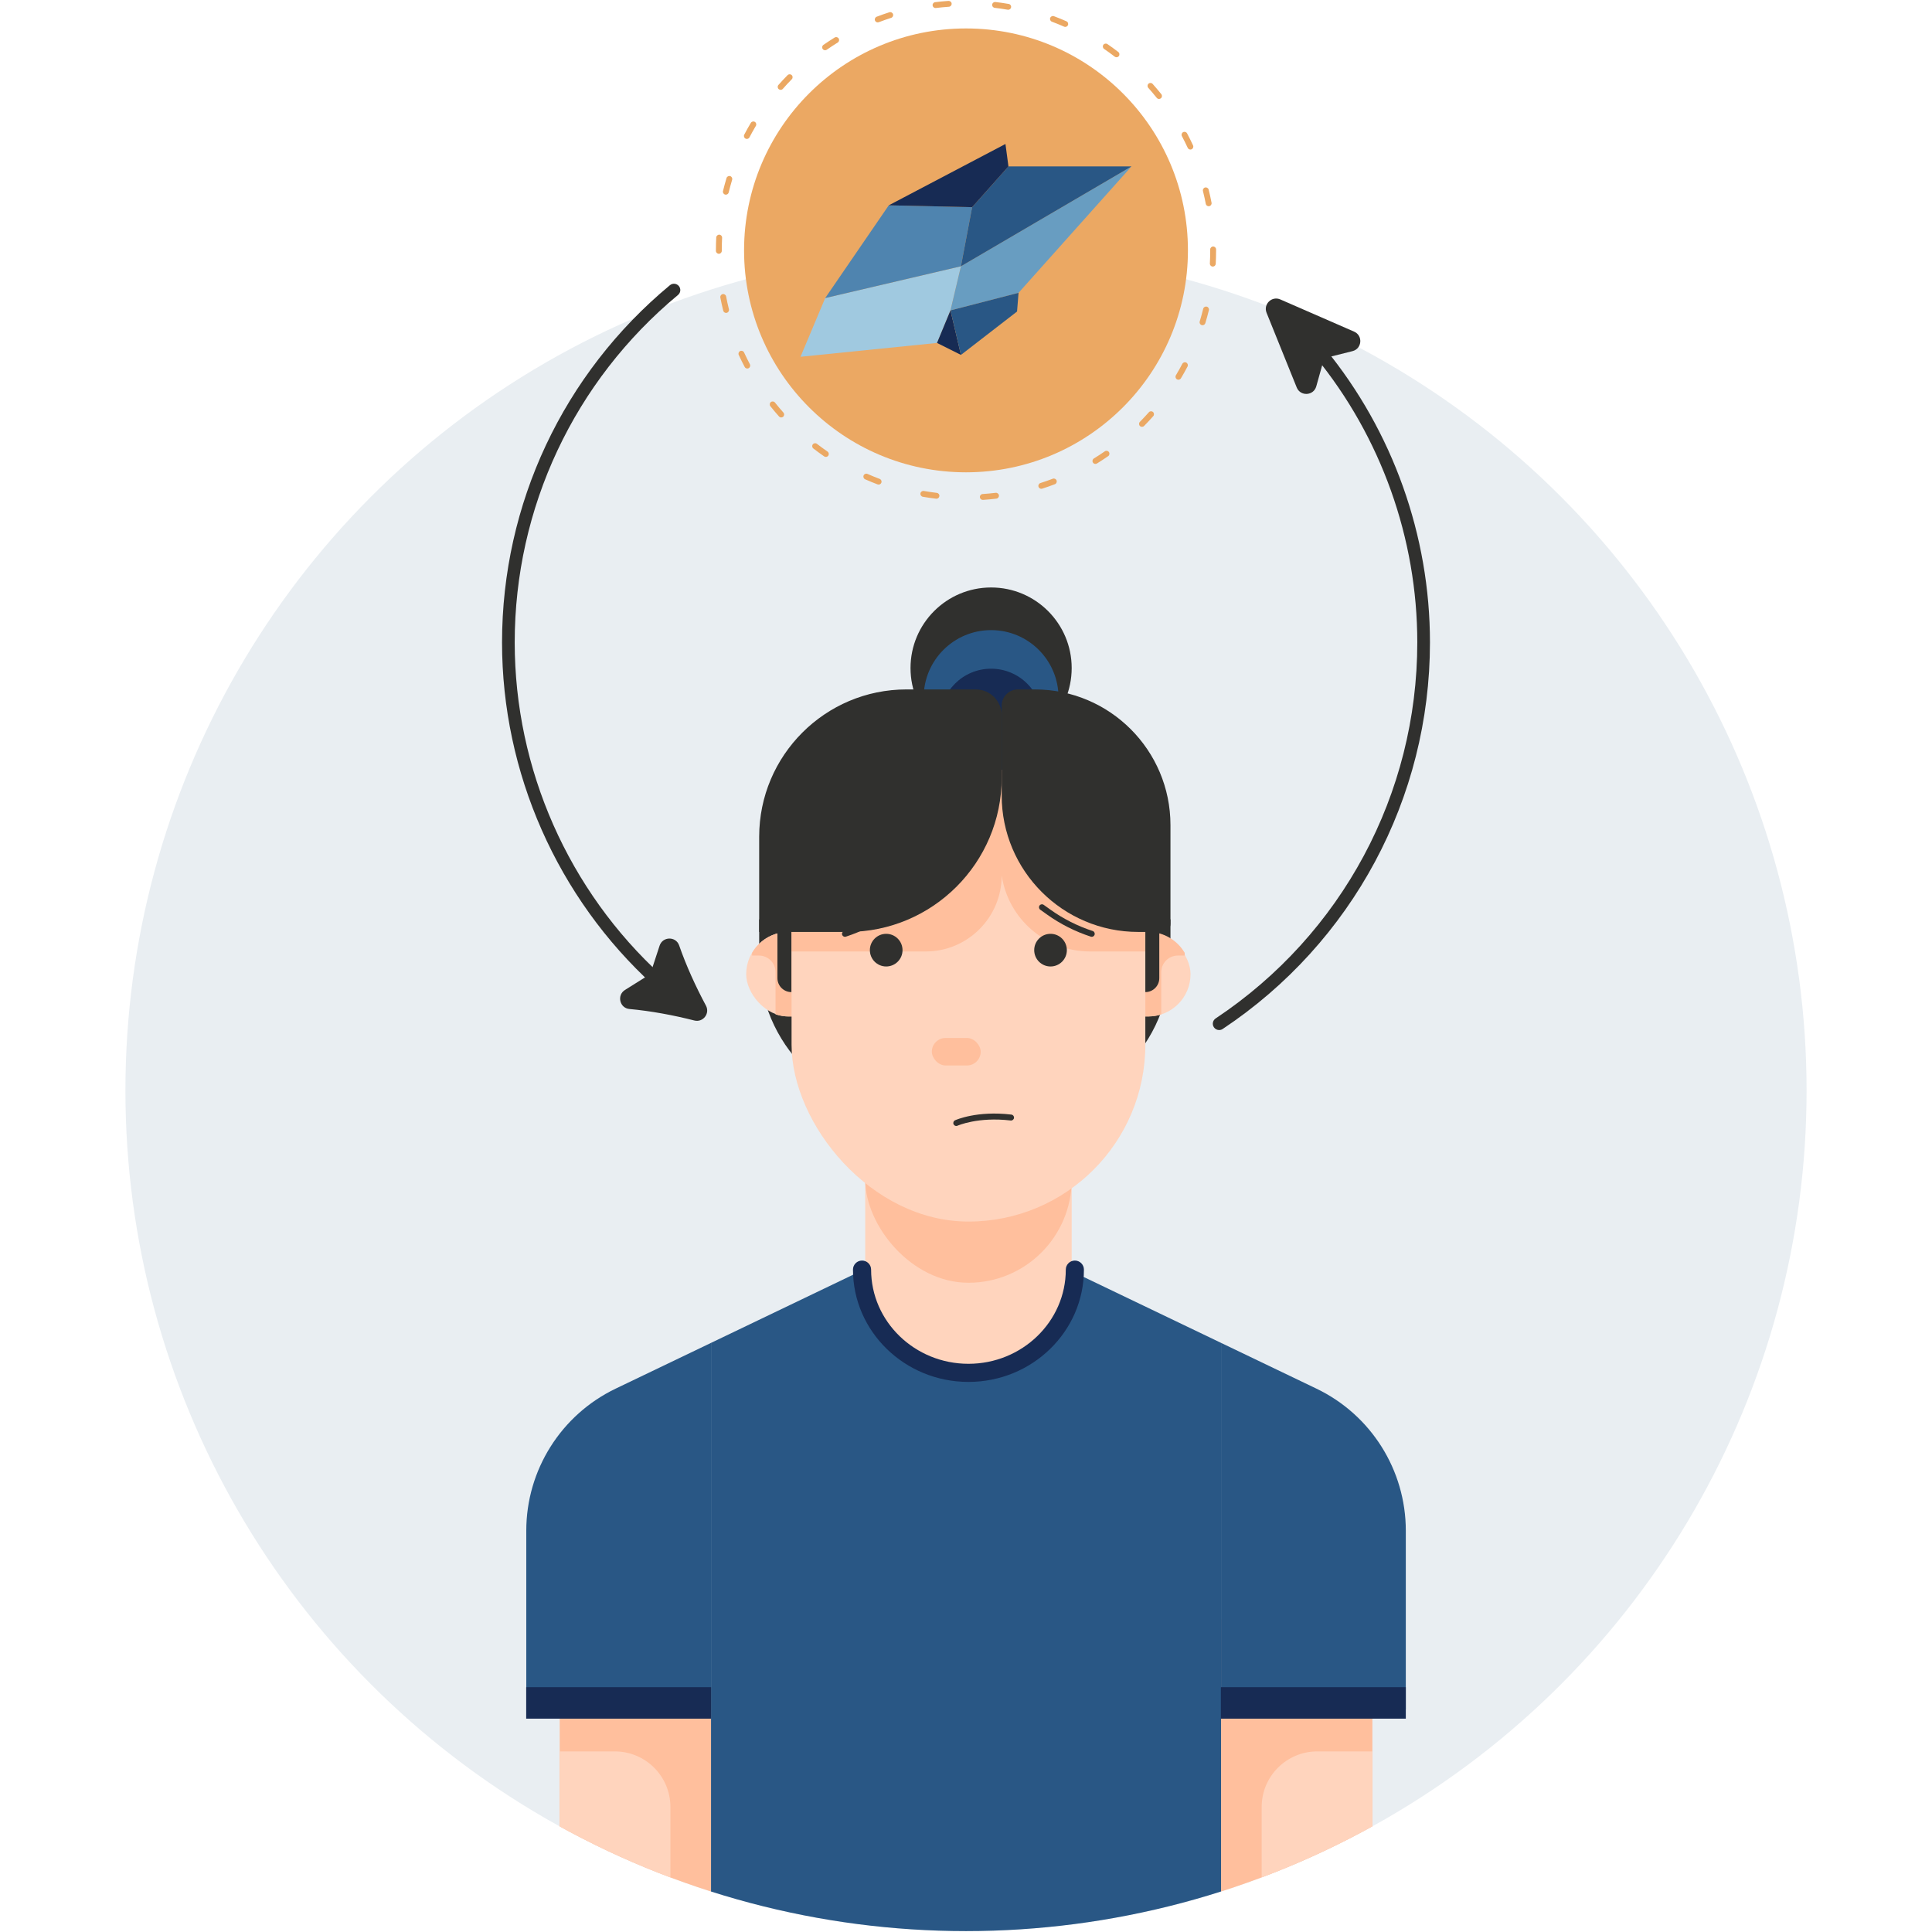
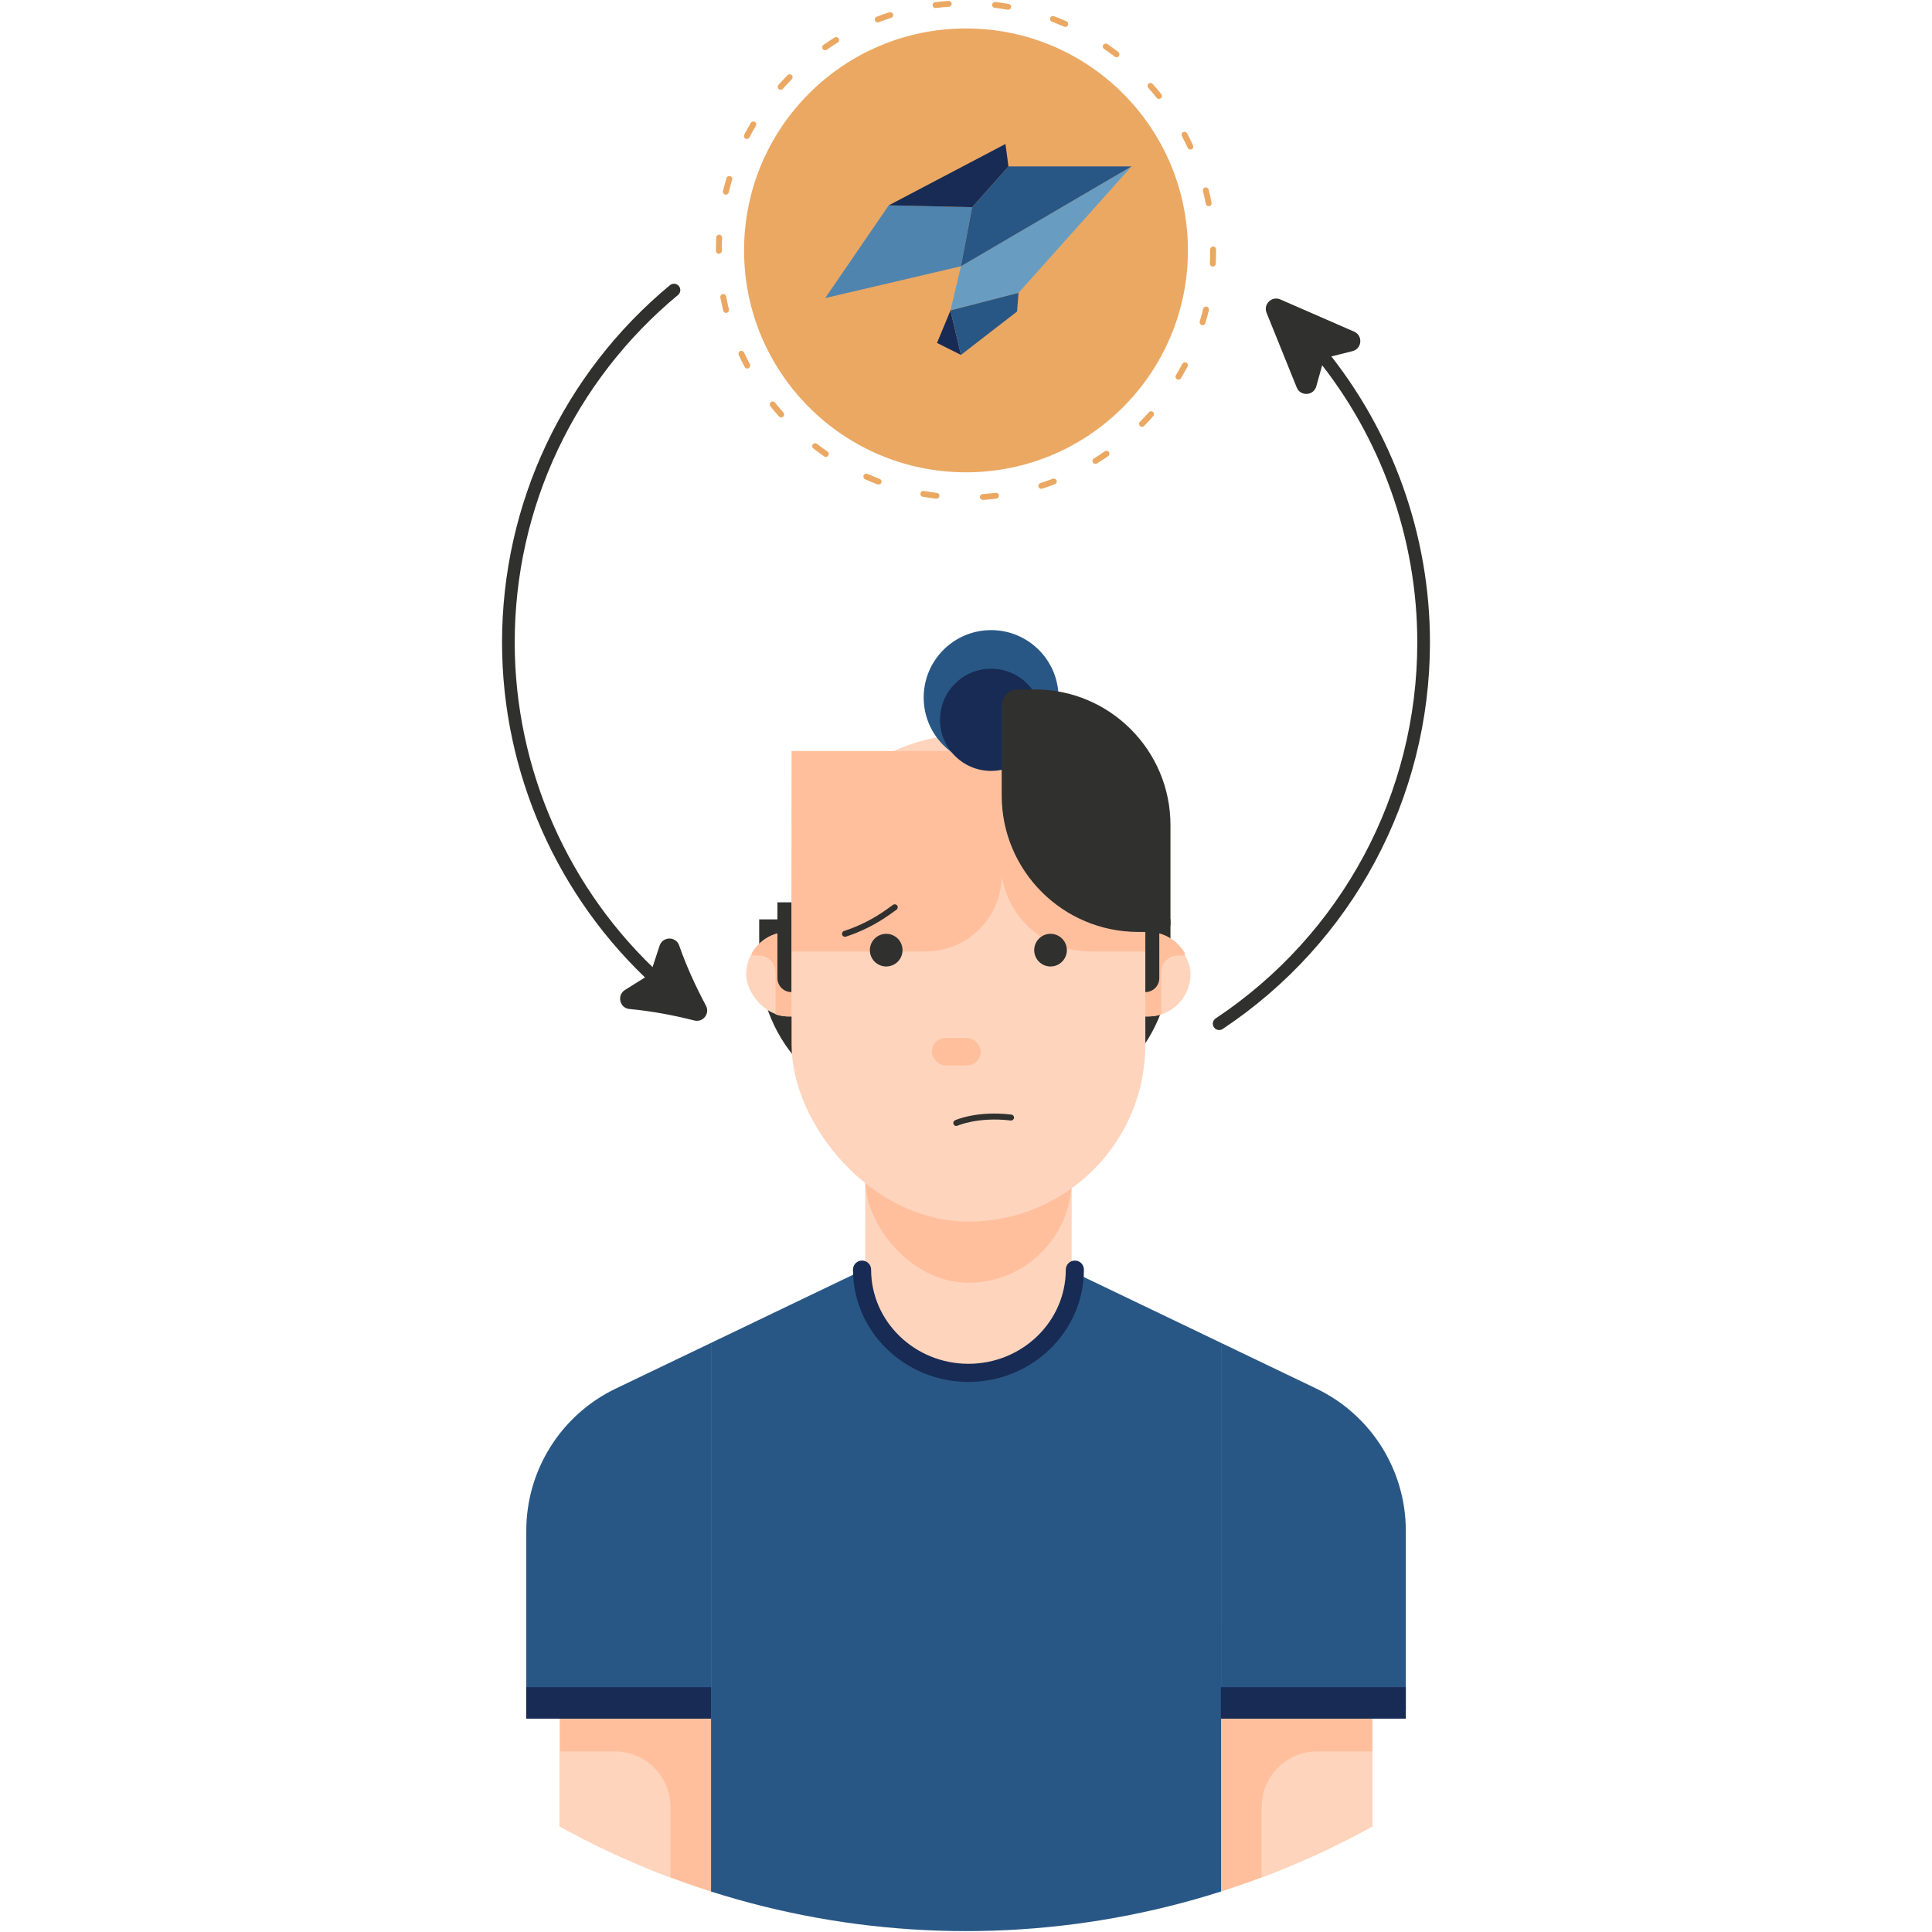
<svg xmlns="http://www.w3.org/2000/svg" id="icons" viewBox="0 0 600 600">
  <defs>
    <style>.cls-1{fill:#689dc1;}.cls-2{fill:#ffd4bd;}.cls-3{fill:#ffbf9d;}.cls-4{fill:#eba863;}.cls-5{fill:#4f84af;}.cls-6{fill:none;}.cls-7{fill:#e9eef2;}.cls-8{fill:#295785;}.cls-9{fill:#a0c9e0;}.cls-10{fill:#172b54;}.cls-11{fill:#30302e;}.cls-12{clip-path:url(#clippath);}</style>
    <clipPath id="clippath">
      <circle class="cls-6" cx="300" cy="338.674" r="261.049" />
    </clipPath>
  </defs>
-   <circle class="cls-7" cx="300" cy="338.674" r="261.049" />
  <g class="cls-12">
    <rect class="cls-3" x="173.819" y="502.789" width="46.999" height="145.768" />
    <path class="cls-8" d="M163.442,475.373v55.519h57.375v-113.849l-29.605,14.204c-16.973,8.143-27.771,25.3-27.771,44.126Z" />
    <path class="cls-2" d="M208.203,648.558h-34.385v-104.644h17.119c9.536,0,17.266,7.73,17.266,17.266v87.378Z" />
    <rect class="cls-3" x="379.21" y="502.789" width="46.999" height="145.768" />
    <path class="cls-2" d="M391.825,648.558h34.385v-104.644h-17.119c-9.536,0-17.266,7.73-17.266,17.266v87.378Z" />
    <path class="cls-8" d="M436.586,475.373v55.519h-57.375v-113.849l29.605,14.204c16.973,8.143,27.771,25.3,27.771,44.126Z" />
    <polygon class="cls-8" points="331.618 394.209 304.117 394.209 295.911 394.209 268.41 394.209 220.818 417.043 220.818 648.779 295.911 648.779 304.117 648.779 379.21 648.779 379.21 417.043 331.618 394.209" />
    <rect class="cls-2" x="268.698" y="313.697" width="64.123" height="112.657" rx="32.062" ry="32.062" />
    <rect class="cls-3" x="268.698" y="285.714" width="64.123" height="112.657" rx="32.062" ry="32.062" />
    <path class="cls-11" d="M235.772,285.521h127.727v12.434c0,26.151-21.232,47.383-47.383,47.383h-32.96c-26.151,0-47.383-21.232-47.383-47.383v-12.434h0Z" />
    <rect class="cls-2" x="341.655" y="289.42" width="28.077" height="26.246" rx="13.123" ry="13.123" />
    <path class="cls-3" d="M367.926,295.92c-2.279-3.885-6.487-6.5-11.316-6.5h-1.831c-3.484,0-6.642,1.367-8.992,3.582v19.082c2.35,2.215,5.508,3.582,8.992,3.582h1.831c1.407,0,2.759-.227,4.03-.637v-13.108c0-2.853,2.313-5.166,5.166-5.166h2.12v-.836Z" />
    <rect class="cls-2" x="231.736" y="289.42" width="28.077" height="26.246" rx="13.123" ry="13.123" />
    <path class="cls-3" d="M233.568,295.92c2.279-3.885,6.487-6.5,11.316-6.5h1.831c3.484,0,6.642,1.367,8.992,3.582v19.082c-2.35,2.215-5.508,3.582-8.992,3.582h-1.831c-1.407,0-2.759-.227-4.03-.637v-13.108c0-2.853-2.313-5.166-5.166-5.166h-2.12v-.836Z" />
    <rect class="cls-2" x="245.826" y="228.13" width="109.868" height="151.237" rx="54.934" ry="54.934" />
    <rect class="cls-3" x="289.39" y="322.347" width="15.174" height="8.545" rx="4.273" ry="4.273" />
    <path class="cls-3" d="M245.775,295.49h41.709c13.035,0,23.601-10.567,23.601-23.601v-0.0 0c2.054,13.57,13.718,23.601,27.442,23.601h17.166v-62.258h-109.868l-.051,62.258Z" />
    <path class="cls-11" d="M296.979,349.681c-.351,0-.688-.202-.842-.543-.211-.464-.006-1.011.457-1.222.274-.125,6.834-3.045,17.503-1.769.507.06.869.52.808,1.027-.06.507-.524.869-1.026.808-10.131-1.206-16.459,1.588-16.521,1.617-.123.056-.252.082-.381.082Z" />
    <circle class="cls-11" cx="326.252" cy="295.077" r="5.07" />
-     <path class="cls-11" d="M339.053,290.932c-.095,0-.192-.015-.287-.046-4.874-1.592-9.459-3.909-13.63-6.888l-2.083-1.487c-.415-.297-.511-.874-.215-1.289.296-.414.872-.511,1.289-.215l2.083,1.487c4.019,2.869,8.436,5.101,13.131,6.635.486.158.749.68.592,1.165-.128.389-.489.637-.879.637Z" />
    <circle class="cls-11" cx="275.217" cy="295.077" r="5.07" />
    <path class="cls-11" d="M262.415,290.932c-.389,0-.751-.248-.879-.637-.158-.485.106-1.007.592-1.165,4.695-1.534,9.113-3.766,13.132-6.635l2.082-1.487c.415-.296.992-.2,1.289.215.296.415.2.992-.215,1.289l-2.082,1.487c-4.171,2.978-8.758,5.296-13.632,6.888-.095.031-.192.046-.287.046Z" />
-     <circle class="cls-11" cx="307.796" cy="207.47" r="25.025" />
    <circle class="cls-8" cx="307.796" cy="216.626" r="20.939" />
    <circle class="cls-10" cx="307.796" cy="223.543" r="15.87" />
-     <path class="cls-11" d="M281.522,214.107h21.51c4.445,0,8.053,3.609,8.053,8.053v19.345c0,26.445-21.47,47.915-47.915,47.915h-27.399v-29.563c0-25.25,20.5-45.75,45.75-45.75Z" />
    <path class="cls-11" d="M316.127,214.107h5.25c23.247,0,42.121,18.874,42.121,42.121v30.728c0,1.36-1.104,2.464-2.464,2.464h-7.557c-23.397,0-42.393-18.996-42.393-42.393v-27.879c0-2.782,2.259-5.042,5.042-5.042Z" />
    <path class="cls-11" d="M355.694,308.105v-27.874h4.335v23.539c0,2.394-1.941,4.335-4.335,4.335h0Z" />
    <path class="cls-11" d="M245.775,308.105v-27.874h-4.335v23.539c0,2.394,1.941,4.335,4.335,4.335h0Z" />
    <rect class="cls-10" x="379.154" y="523.975" width="57.432" height="9.766" />
    <rect class="cls-10" x="163.414" y="523.975" width="57.432" height="9.766" />
    <path class="cls-10" d="M300.761,429.168c-19.774,0-35.861-15.645-35.861-34.875,0-1.554,1.261-2.814,2.815-2.814s2.815,1.26,2.815,2.814c0,16.127,13.561,29.247,30.232,29.247,16.669,0,30.23-13.12,30.23-29.247,0-1.554,1.261-2.814,2.815-2.814s2.815,1.26,2.815,2.814c0,19.23-16.086,34.875-35.86,34.875Z" />
  </g>
  <circle class="cls-4" cx="300" cy="77.758" r="68.924" />
  <path class="cls-4" d="M305.218,155.25c-.475,0-.876-.369-.908-.851-.035-.503.346-.937.848-.971,1.352-.092,2.715-.22,4.054-.381.492-.059.953.295,1.015.796.06.5-.296.954-.797,1.015-1.37.166-2.766.297-4.148.39-.021.002-.042.003-.063.003ZM290.828,154.882c-.036,0-.073-.003-.109-.007-1.375-.163-2.762-.366-4.124-.603-.496-.086-.829-.559-.742-1.055.086-.497.565-.825,1.054-.742,1.33.231,2.685.43,4.027.59.501.06.857.513.798,1.013-.055.463-.45.804-.904.804ZM323.387,151.797c-.387,0-.744-.247-.869-.635-.154-.48.111-.993.591-1.146,1.286-.411,2.579-.862,3.842-1.343.469-.179.997.058,1.176.528.179.471-.058.997-.528,1.177-1.294.492-2.617.954-3.934,1.375-.092.029-.186.044-.278.044ZM272.862,150.49c-.108,0-.217-.019-.323-.059-1.295-.49-2.596-1.022-3.864-1.582-.461-.203-.67-.741-.466-1.202.202-.461.743-.671,1.202-.466,1.239.546,2.509,1.066,3.774,1.544.47.178.708.705.53,1.175-.138.365-.486.59-.853.59ZM340.192,144.074c-.306,0-.605-.154-.778-.434-.264-.429-.131-.99.299-1.255,1.15-.71,2.296-1.458,3.404-2.225.416-.289.981-.182,1.268.231.287.414.183.982-.231,1.269-1.134.785-2.307,1.551-3.486,2.277-.149.092-.314.136-.477.136ZM256.473,141.899c-.178,0-.359-.053-.516-.161-1.15-.793-2.283-1.621-3.368-2.46-.398-.308-.473-.881-.164-1.279.307-.4.883-.472,1.279-.163,1.06.819,2.166,1.626,3.289,2.401.415.286.519.854.233,1.268-.177.257-.461.395-.752.395ZM354.658,132.557c-.232,0-.463-.088-.641-.263-.359-.354-.363-.931-.009-1.29.946-.958,1.881-1.959,2.78-2.974.336-.379.912-.412,1.288-.078.377.334.411.91.078,1.287-.921,1.04-1.879,2.065-2.847,3.046-.178.181-.414.272-.65.272ZM242.615,129.645c-.251,0-.501-.104-.682-.306-.92-1.035-1.823-2.107-2.684-3.186-.315-.394-.25-.968.143-1.282.392-.313.967-.25,1.281.144.842,1.054,1.723,2.101,2.623,3.112.334.376.301.953-.076,1.288-.174.154-.389.231-.606.231ZM365.969,117.923c-.159,0-.319-.042-.466-.129-.432-.258-.574-.817-.315-1.25.692-1.161,1.362-2.357,1.992-3.555.233-.445.783-.619,1.231-.383.446.234.618.785.383,1.231-.644,1.227-1.331,2.452-2.041,3.64-.17.286-.473.445-.784.445ZM232.077,114.448c-.328,0-.644-.177-.807-.486-.648-1.226-1.268-2.482-1.844-3.733-.21-.457-.01-.999.448-1.209.454-.211.998-.01,1.209.447.561,1.221,1.166,2.446,1.797,3.643.236.446.065.997-.381,1.232-.136.072-.281.106-.424.106ZM373.455,101.002c-.087,0-.177-.013-.265-.04-.482-.146-.753-.655-.607-1.137.395-1.3.756-2.62,1.076-3.925.119-.491.628-.784,1.102-.669.489.12.789.614.669,1.103-.327,1.336-.698,2.689-1.102,4.02-.119.394-.48.648-.872.648ZM225.488,97.173c-.409,0-.78-.277-.884-.692-.334-1.352-.635-2.722-.892-4.073-.095-.495.231-.972.725-1.066.5-.098.971.231,1.066.725.251,1.318.543,2.655.871,3.974.12.489-.177.983-.666,1.105-.073.018-.147.027-.22.027ZM376.648,82.788c-.017,0-.033-.001-.049-.001-.503-.027-.889-.456-.864-.959.07-1.341.106-2.711.106-4.07v-.295c0-.503.409-.912.912-.912s.912.409.912.912v.295c0,1.391-.037,2.792-.109,4.166-.026.486-.428.864-.91.864ZM223.246,78.817c-.503,0-.912-.409-.912-.912l-.001-.124c0-1.364.035-2.716.101-4.04.024-.505.509-.896.957-.865.503.026.89.454.865.957-.065,1.294-.099,2.614-.099,3.925l.001.147c0,.503-.409.912-.912.912ZM375.362,64.046c-.428,0-.811-.304-.894-.74-.254-1.317-.548-2.654-.879-3.973-.122-.488.176-.983.664-1.106.484-.12.984.174,1.107.664.337,1.351.641,2.721.899,4.07.095.495-.229.973-.724,1.068-.058.011-.115.017-.173.017ZM225.42,60.453c-.072,0-.145-.008-.217-.026-.489-.119-.789-.612-.671-1.101.325-1.336.693-2.689,1.094-4.022.146-.482.657-.755,1.136-.61.483.145.756.654.611,1.136-.392,1.302-.752,2.623-1.068,3.927-.101.417-.475.697-.885.697ZM369.684,46.446c-.343,0-.673-.196-.828-.528-.568-1.224-1.175-2.45-1.806-3.641-.236-.445-.067-.997.379-1.232.447-.236.997-.065,1.232.379.646,1.22,1.268,2.474,1.85,3.727.211.457.013.999-.445,1.211-.123.058-.254.085-.383.085ZM231.943,43.146c-.142,0-.286-.033-.421-.104-.446-.233-.619-.784-.386-1.231.644-1.232,1.33-2.459,2.034-3.646.258-.43.817-.575,1.25-.318s.575.817.318,1.25c-.689,1.158-1.357,2.355-1.986,3.558-.163.311-.48.489-.81.489ZM359.947,30.729c-.266,0-.532-.117-.711-.341-.851-1.061-1.736-2.106-2.629-3.107-.336-.376-.302-.953.073-1.288.377-.335.952-.302,1.288.073.915,1.025,1.821,2.095,2.69,3.18.315.393.252.967-.141,1.282-.168.135-.369.201-.57.201ZM242.43,27.903c-.215,0-.43-.076-.603-.229-.378-.333-.414-.91-.081-1.287.919-1.04,1.874-2.066,2.842-3.051.354-.359.929-.365,1.29-.011.359.352.364.93.012,1.29-.946.962-1.879,1.964-2.775,2.979-.181.204-.432.309-.684.309ZM346.738,17.781c-.193,0-.388-.062-.555-.189-1.072-.824-2.181-1.63-3.295-2.396-.415-.285-.52-.853-.236-1.268.284-.416.853-.522,1.268-.235,1.14.783,2.275,1.609,3.375,2.452.398.307.474.88.167,1.279-.179.234-.45.357-.724.357ZM256.244,15.601c-.29,0-.573-.137-.751-.392-.287-.414-.184-.982.229-1.269,1.127-.783,2.298-1.551,3.481-2.284.429-.266.99-.133,1.256.295s.133.99-.295,1.256c-1.156.716-2.301,1.468-3.401,2.232-.159.11-.34.163-.519.163ZM330.821,8.353c-.123,0-.247-.025-.366-.078-1.236-.543-2.507-1.06-3.776-1.536-.471-.177-.711-.703-.533-1.174.177-.472.706-.708,1.174-.534,1.3.488,2.602,1.018,3.868,1.575.461.202.671.741.469,1.202-.151.341-.486.545-.835.545ZM272.586,6.956c-.366,0-.712-.223-.852-.586-.179-.47.055-.997.527-1.177,1.295-.496,2.619-.962,3.931-1.383.482-.157.993.11,1.148.589.154.479-.11.993-.589,1.147-1.281.411-2.573.865-3.838,1.35-.106.042-.217.061-.325.061ZM313.105,3.029c-.051,0-.104-.004-.155-.013-1.332-.229-2.687-.424-4.029-.582-.5-.059-.858-.512-.799-1.012.06-.5.525-.851,1.012-.799,1.373.161,2.762.362,4.124.596.497.085.83.557.744,1.053-.076.444-.461.758-.897.758ZM290.532,2.493c-.454,0-.847-.339-.903-.801-.061-.5.293-.955.793-1.017,1.368-.168,2.765-.302,4.148-.398.488-.019.938.344.972.847.035.502-.345.938-.847.972-1.352.094-2.715.225-4.051.389-.038.004-.076.007-.113.007Z" />
-   <polygon class="cls-9" points="248.607 110.801 290.999 106.503 295.18 96.399 298.432 82.694 256.272 92.566 248.607 110.801" />
  <polygon class="cls-5" points="256.272 92.566 276.016 63.762 301.907 64.343 298.432 82.694 256.272 92.566" />
  <polygon class="cls-10" points="290.999 106.503 295.18 96.399 298.432 110.22 290.999 106.503" />
  <polygon class="cls-1" points="298.432 82.694 351.393 51.684 316.318 90.94 295.18 96.399 298.432 82.694" />
  <polygon class="cls-8" points="301.907 64.343 313.182 51.684 351.393 51.684 298.432 82.694 301.907 64.343" />
  <polygon class="cls-10" points="276.016 63.762 312.253 44.715 313.182 51.684 301.907 64.343 276.016 63.762" />
  <polygon class="cls-8" points="295.18 96.399 298.432 110.22 315.854 96.747 316.318 90.94 295.18 96.399" />
  <path class="cls-11" d="M378.618,319.894c-.637,0-1.261-.308-1.64-.878-.602-.905-.356-2.127.548-2.729,39.214-26.087,62.626-69.741,62.626-116.775,0-32.285-11.244-63.797-31.659-88.731-.689-.841-.565-2.081.275-2.769s2.082-.565,2.769.276c20.991,25.636,32.551,58.033,32.551,91.224,0,48.354-24.068,93.234-64.381,120.052-.336.223-.714.329-1.089.329Z" />
  <path class="cls-11" d="M393.345,97.136l9.362,23.192c1.148,2.843,5.245,2.616,6.072-.336l1.944-6.942c.311-1.111,1.194-1.97,2.313-2.25l6.99-1.75c2.974-.745,3.314-4.835.504-6.06l-22.922-10c-2.637-1.15-5.34,1.479-4.263,4.147Z" />
  <path class="cls-11" d="M204.298,306.55c-.474,0-.948-.17-1.326-.513-29.908-27.257-47.06-66.084-47.06-106.524,0-43.011,19.004-83.448,52.138-110.941.837-.695,2.077-.578,2.771.258.694.837.579,2.077-.258,2.771-32.232,26.743-50.716,66.076-50.716,107.912,0,39.335,16.685,77.101,45.776,103.615.803.732.861,1.976.128,2.779-.388.426-.92.643-1.454.643Z" />
  <path class="cls-11" d="M219.238,312.307c-3.157-5.875-6.14-12.413-8.32-18.696-1.003-2.892-5.123-2.827-6.076.081l-2.528,7.716c-.234.714-.71,1.323-1.346,1.722l-6.875,4.311c-2.593,1.626-1.662,5.64,1.386,5.916,6.623.601,13.686,1.92,20.148,3.567,2.7.688,4.93-2.163,3.611-4.617Z" />
</svg>